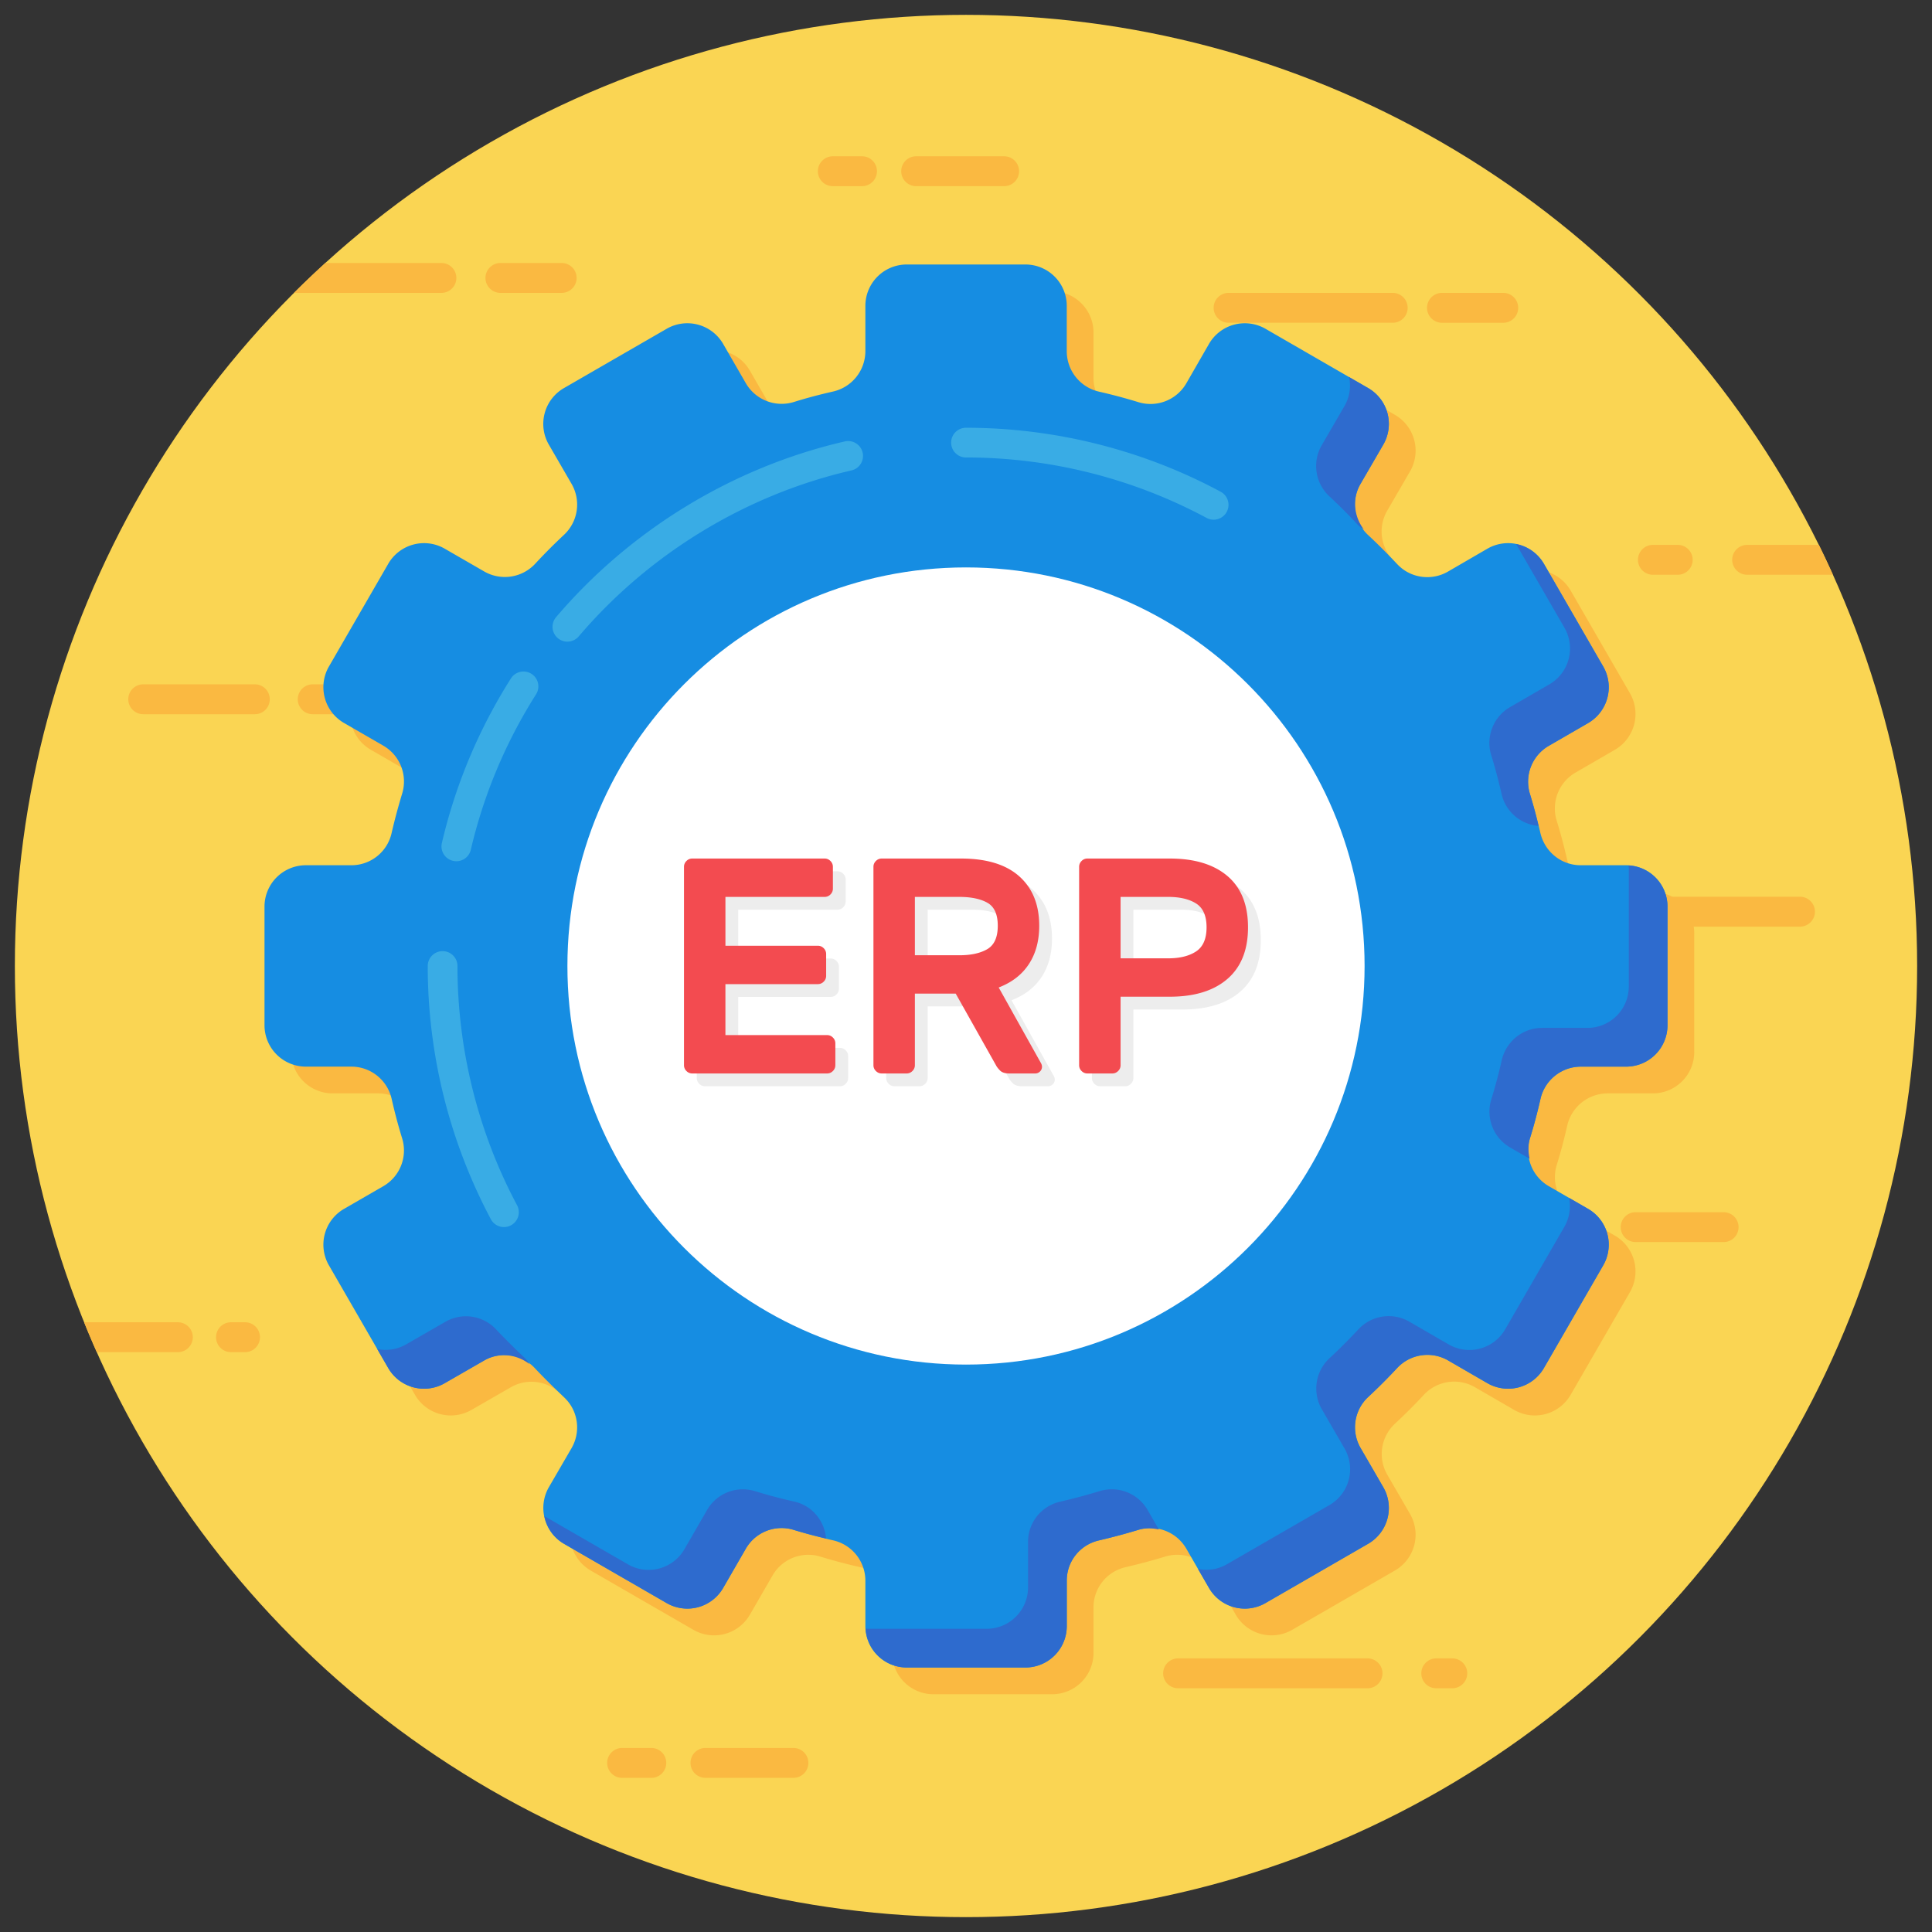
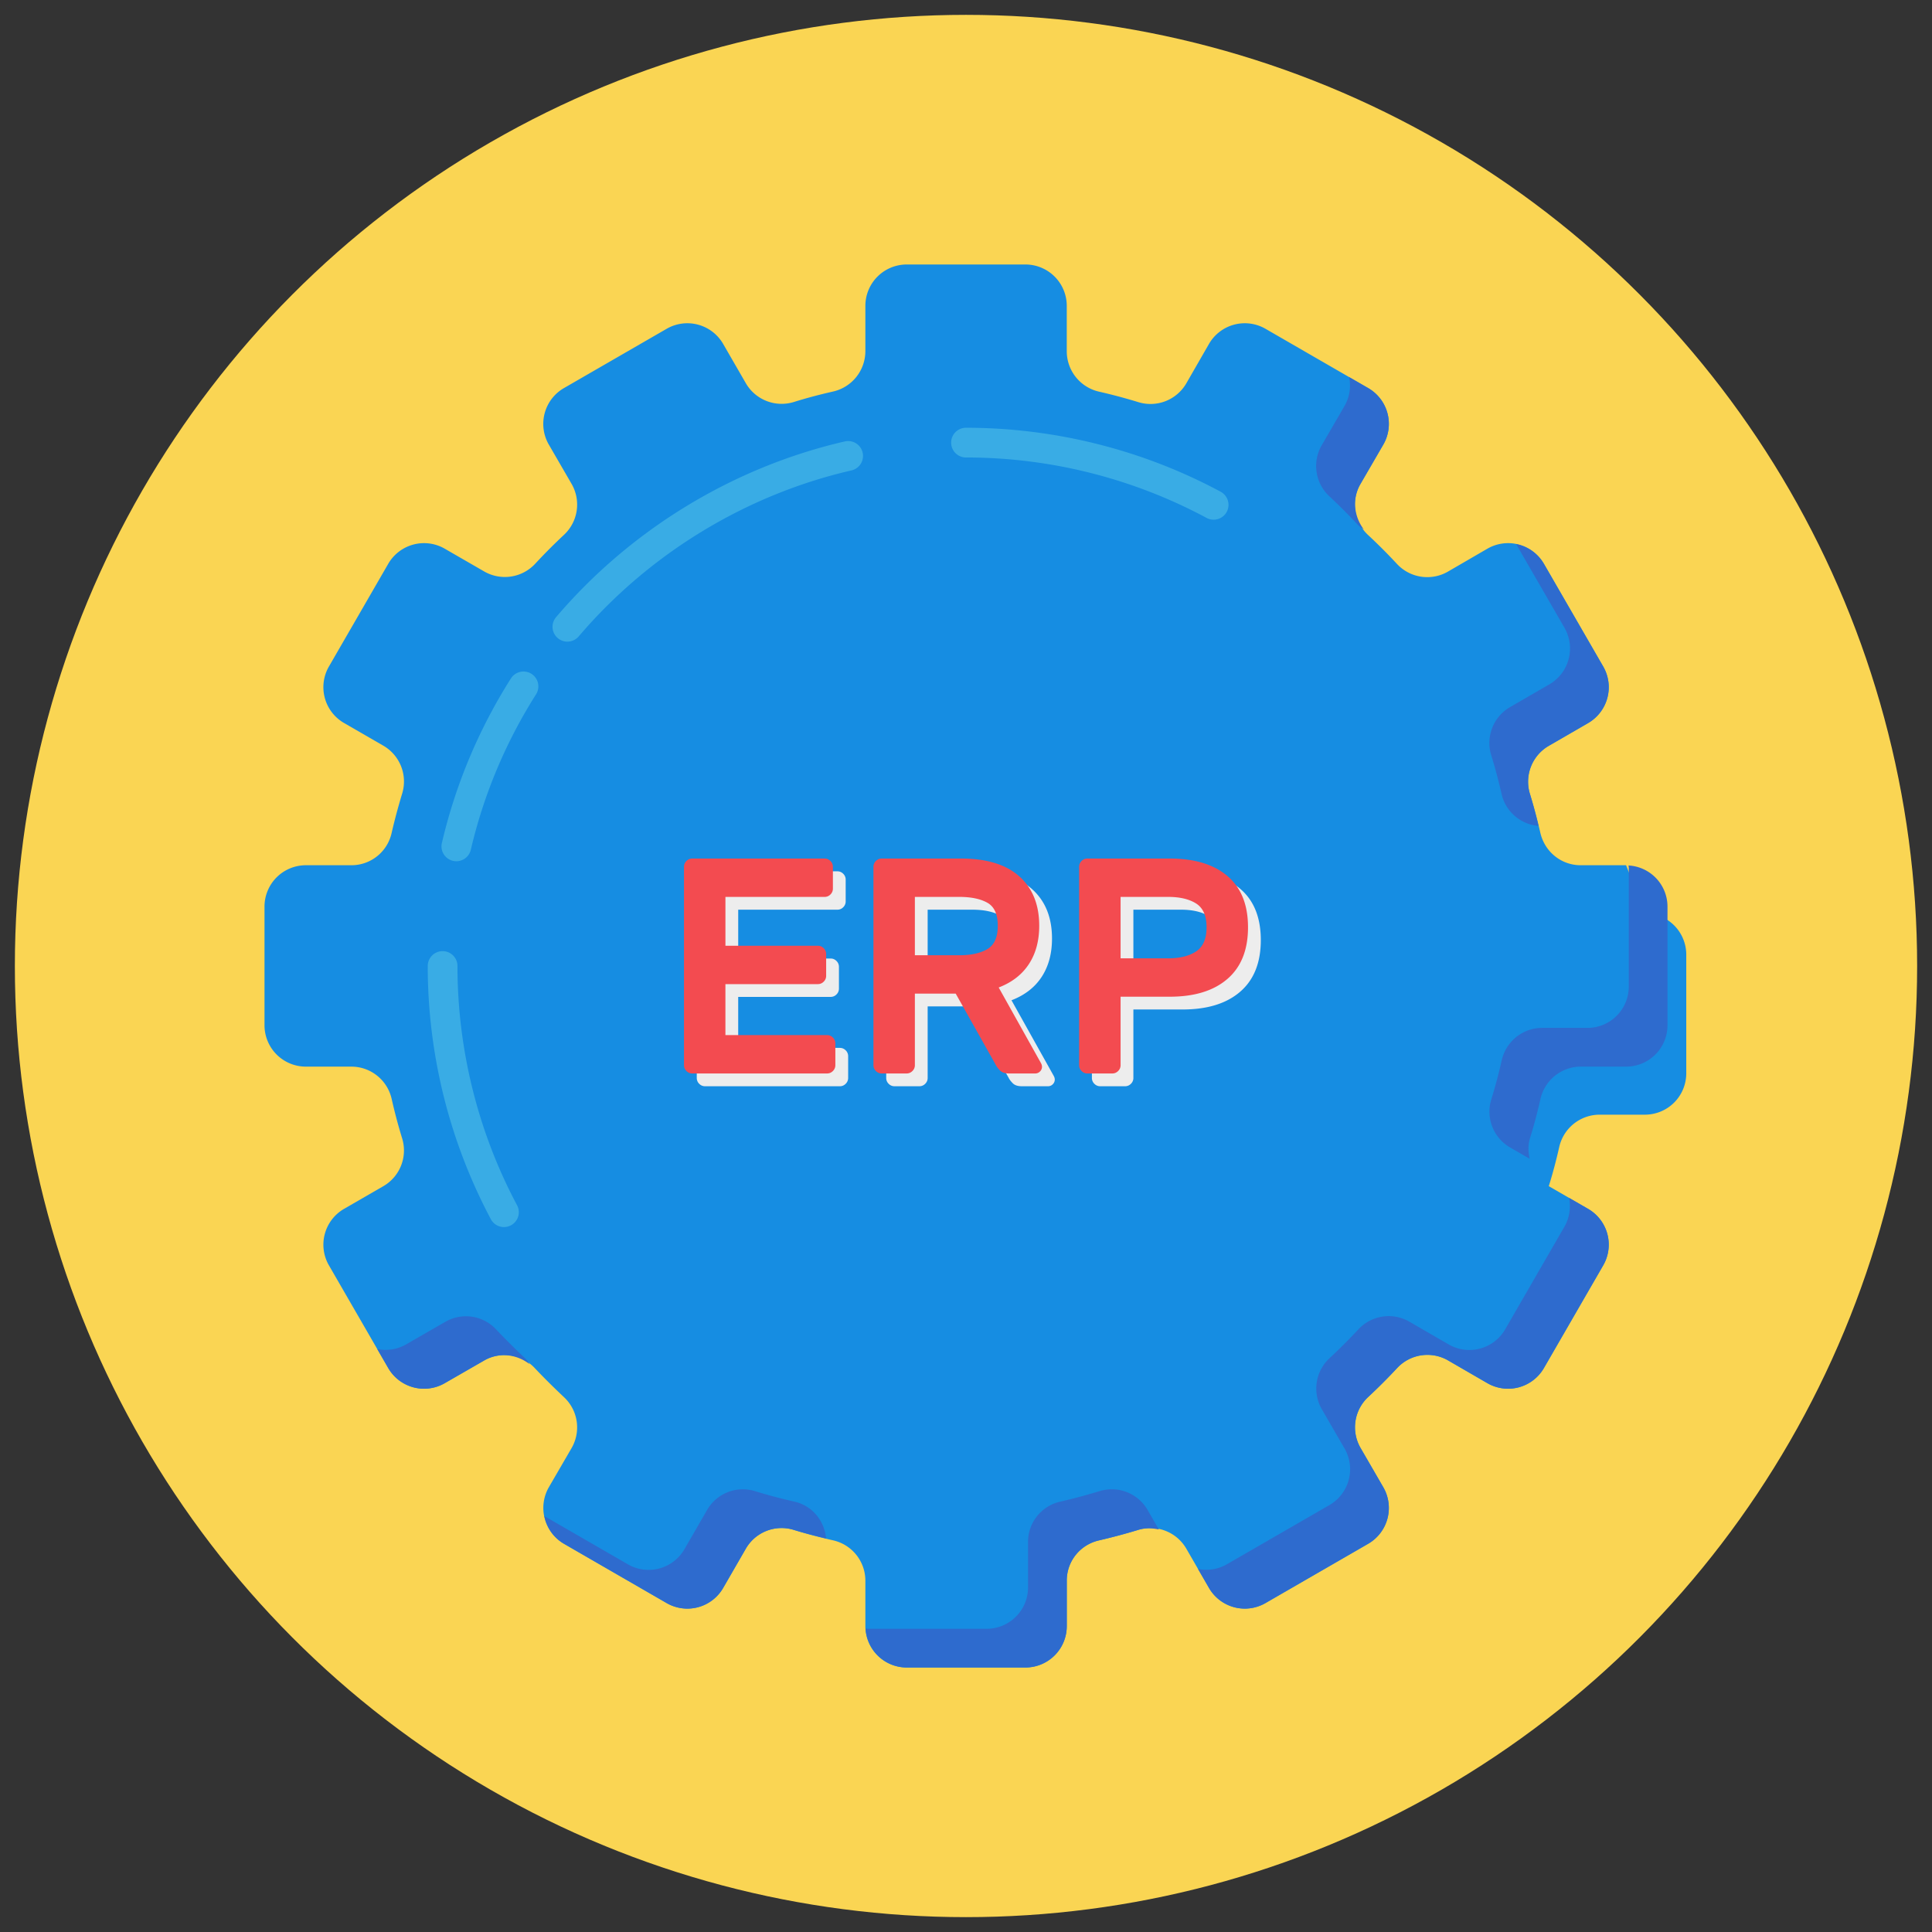
<svg xmlns="http://www.w3.org/2000/svg" viewBox="0 0 130 130" id="erp">
  <rect x="0" y="0" width="130" height="130" fill="#333333" stroke="none" />
  <circle cx="65" cy="65" r="64" fill="#FAD553" />
-   <path fill="#FAB941" d="M82.668 19.707h11.045a1.005 1.005 0 0 1 0 2.01H82.668c-.553 0-1.005-.452-1.005-1.005s.452-1.005 1.005-1.005zm19.488 1.006c0 .555-.45 1.005-1.005 1.005h-4.124c-.553 0-1.005-.453-1.005-1.005s.452-1.006 1.005-1.006h4.124c.555 0 1.005.45 1.005 1.006zm-72.454-1.006a1.005 1.005 0 1 0 0-2.01h-7.81a64.393 64.393 0 0 0-2.109 2.01h9.92zm9.097-1.005c0 .555-.45 1.005-1.005 1.005h-4.123c-.553 0-1.005-.452-1.005-1.005s.452-1.005 1.005-1.005h4.123c.555 0 1.005.45 1.005 1.005zm-26.83 70.27H5.66c.274.677.559 1.347.855 2.011h5.454a1.005 1.005 0 1 0 0-2.01zm4.52 2.011h-.947a1.005 1.005 0 0 1 0-2.01h.946a1.005 1.005 0 0 1 0 2.01zm87.617-29.637c0-.556.45-1.006 1.005-1.006h16.008c.553 0 1.005.453 1.005 1.006s-.452 1.005-1.005 1.005H105.11c-.555 0-1.005-.45-1.005-1.005zm-1.561 0c0 .555-.45 1.005-1.005 1.005h-4.808a1.005 1.005 0 1 1 0-2.01h4.808c.555 0 1.005.45 1.005 1.005zM79.269 111.59h12.75a1.005 1.005 0 0 1 0 2.01H79.27a1.008 1.008 0 0 1-1.005-1.005c0-.553.452-1.005 1.005-1.005zm16.368 1.005c0-.555.45-1.005 1.005-1.005h1.08a1.005 1.005 0 0 1 0 2.01h-1.08c-.555 0-1.005-.45-1.005-1.005zM35.732 47.052c0 .555-.45 1.005-1.005 1.005H21.041a1.005 1.005 0 0 1 0-2.01h13.686c.555 0 1.005.45 1.005 1.005zM9.636 46.047h7.512a1.005 1.005 0 0 1 0 2.01H9.636a1.008 1.008 0 0 1-1.005-1.005c0-.553.453-1.005 1.005-1.005zm57.61-15.74c0 .555-.45 1.005-1.006 1.005H52.555a1.005 1.005 0 1 1 0-2.01H66.24c.556 0 1.006.45 1.006 1.005zM41.15 29.302h7.511a1.005 1.005 0 0 1 0 2.01H41.15c-.553 0-1.005-.452-1.005-1.005s.452-1.005 1.005-1.005zm69.065 8.367c0-.555.45-1.005 1.005-1.005h1.671a1.005 1.005 0 1 1 0 2.01h-1.671c-.555 0-1.005-.45-1.005-1.005zm7.346 1.005h5.771a63.383 63.383 0 0 0-.944-2.01h-4.827a1.005 1.005 0 1 0 0 2.01zM23.103 70.312c0 .555-.45 1.005-1.005 1.005h-1.966a1.008 1.008 0 0 1-1.005-1.005c0-.553.452-1.005 1.005-1.005h1.966c.555 0 1.005.45 1.005 1.005zm1.632 0c0-.555.45-1.005 1.006-1.005h5.92a1.005 1.005 0 0 1 0 2.01h-5.92c-.555 0-1.006-.45-1.006-1.005zm34.273-58.79c0 .555-.45 1.005-1.005 1.005h-1.966a1.008 1.008 0 0 1-1.005-1.005c0-.553.452-1.006 1.005-1.006h1.966c.555 0 1.005.45 1.005 1.006zm1.633 0c0-.555.45-1.006 1.005-1.006h5.92a1.005 1.005 0 0 1 0 2.01h-5.92c-.555 0-1.005-.45-1.005-1.004zm-15.81 107.1c0 .555-.45 1.006-1.005 1.006H41.86a1.008 1.008 0 0 1-1.005-1.006c0-.553.452-1.005 1.005-1.005h1.966c.555 0 1.005.45 1.005 1.005zm1.632 0c0-.555.45-1.005 1.005-1.005h5.92a1.005 1.005 0 0 1 0 2.01h-5.92c-.555 0-1.005-.45-1.005-1.005zm60.959-36.051c0 .555-.45 1.005-1.005 1.005h-1.966a1.008 1.008 0 0 1-1.006-1.005c0-.553.453-1.005 1.006-1.005h1.965c.556 0 1.006.45 1.006 1.005zm1.632 0c0-.555.45-1.005 1.005-1.005h5.92a1.005 1.005 0 0 1 0 2.01h-5.92c-.555 0-1.005-.45-1.005-1.005z" />
-   <path fill="#FAB941" d="M111.216 60.02h-3.056c-1.3 0-2.415-.902-2.712-2.174a35.502 35.502 0 0 0-.706-2.638 2.789 2.789 0 0 1 1.272-3.223l2.647-1.533a2.788 2.788 0 0 0 1.013-3.808l-3.985-6.9a2.783 2.783 0 0 0-3.808-1.023l-2.656 1.542a2.782 2.782 0 0 1-3.428-.52 38.271 38.271 0 0 0-1.941-1.941 2.782 2.782 0 0 1-.52-3.427l1.542-2.657a2.783 2.783 0 0 0-1.022-3.808l-6.901-3.985a2.783 2.783 0 0 0-3.808 1.022l-1.523 2.647a2.785 2.785 0 0 1-3.233 1.263 37.015 37.015 0 0 0-2.647-.705 2.79 2.79 0 0 1-2.164-2.713v-3.055a2.783 2.783 0 0 0-2.787-2.787h-7.978a2.783 2.783 0 0 0-2.786 2.787v3.046a2.79 2.79 0 0 1-2.165 2.712c-.9.205-1.783.437-2.647.706a2.785 2.785 0 0 1-3.232-1.263l-1.523-2.638a2.783 2.783 0 0 0-3.809-1.022l-6.9 3.985a2.783 2.783 0 0 0-1.022 3.808l1.532 2.647a2.782 2.782 0 0 1-.52 3.428 38.184 38.184 0 0 0-1.932 1.94 2.784 2.784 0 0 1-3.427.521l-2.657-1.533a2.783 2.783 0 0 0-3.808 1.022l-3.984 6.901a2.783 2.783 0 0 0 1.021 3.808l2.638 1.524a2.785 2.785 0 0 1 1.263 3.232 40.71 40.71 0 0 0-.705 2.638 2.77 2.77 0 0 1-2.703 2.173h-3.065a2.783 2.783 0 0 0-2.787 2.787v7.978a2.783 2.783 0 0 0 2.787 2.787h3.055c1.3 0 2.425.9 2.713 2.164.204.9.436 1.783.705 2.656a2.777 2.777 0 0 1-1.263 3.223l-2.638 1.523a2.783 2.783 0 0 0-1.021 3.809l3.984 6.9a2.783 2.783 0 0 0 3.808 1.022l2.648-1.523a2.769 2.769 0 0 1 3.418.52c.631.669 1.281 1.31 1.95 1.941a2.782 2.782 0 0 1 .52 3.428l-1.532 2.638a2.793 2.793 0 0 0 1.021 3.808l6.901 3.984a2.783 2.783 0 0 0 3.809-1.021l1.523-2.638a2.777 2.777 0 0 1 3.223-1.263c.873.27 1.755.501 2.656.706a2.783 2.783 0 0 1 2.165 2.712v3.056a2.783 2.783 0 0 0 2.786 2.786h7.978a2.783 2.783 0 0 0 2.787-2.786v-3.066c0-1.3.9-2.414 2.173-2.702a40.73 40.73 0 0 0 2.638-.706 2.785 2.785 0 0 1 3.233 1.263l1.523 2.638a2.783 2.783 0 0 0 3.808 1.021l6.901-3.984a2.785 2.785 0 0 0 1.022-3.808l-1.533-2.647a2.782 2.782 0 0 1 .52-3.428 38.416 38.416 0 0 0 1.942-1.941 2.782 2.782 0 0 1 3.427-.52l2.647 1.532a2.783 2.783 0 0 0 3.808-1.021l3.985-6.901a2.783 2.783 0 0 0-1.022-3.809l-2.638-1.523a2.785 2.785 0 0 1-1.263-3.232c.27-.864.502-1.746.706-2.647a2.79 2.79 0 0 1 2.712-2.164h3.047a2.783 2.783 0 0 0 2.786-2.787v-7.978a2.783 2.783 0 0 0-2.786-2.787zM66.799 92.805c-14.369 0-26.006-11.637-26.006-26.007 0-14.357 11.637-26.006 26.006-26.006 14.358 0 26.007 11.649 26.007 26.006 0 14.37-11.649 26.007-26.007 26.007z" />
-   <path fill="#168DE2" d="M109.416 58.22h-3.056c-1.3 0-2.415-.901-2.712-2.174a35.503 35.503 0 0 0-.706-2.638 2.789 2.789 0 0 1 1.272-3.223l2.648-1.532a2.788 2.788 0 0 0 1.012-3.808l-3.984-6.901a2.783 2.783 0 0 0-3.809-1.022l-2.656 1.542a2.782 2.782 0 0 1-3.428-.52 38.271 38.271 0 0 0-1.94-1.942 2.782 2.782 0 0 1-.52-3.427l1.541-2.656a2.783 2.783 0 0 0-1.022-3.809l-6.9-3.984a2.783 2.783 0 0 0-3.809 1.021l-1.523 2.648a2.785 2.785 0 0 1-3.232 1.263 37.015 37.015 0 0 0-2.648-.706 2.79 2.79 0 0 1-2.164-2.712v-3.056a2.783 2.783 0 0 0-2.786-2.787h-7.979a2.783 2.783 0 0 0-2.786 2.787v3.046a2.79 2.79 0 0 1-2.164 2.713c-.901.204-1.783.436-2.647.706a2.785 2.785 0 0 1-3.233-1.264l-1.523-2.638a2.783 2.783 0 0 0-3.808-1.021l-6.901 3.984a2.783 2.783 0 0 0-1.022 3.809l1.533 2.647a2.782 2.782 0 0 1-.52 3.427 38.188 38.188 0 0 0-1.932 1.941 2.784 2.784 0 0 1-3.428.52l-2.656-1.532a2.783 2.783 0 0 0-3.808 1.022l-3.985 6.9a2.783 2.783 0 0 0 1.022 3.809l2.638 1.523a2.785 2.785 0 0 1 1.263 3.232 40.71 40.71 0 0 0-.706 2.638 2.77 2.77 0 0 1-2.703 2.174h-3.065a2.783 2.783 0 0 0-2.786 2.786v7.979a2.783 2.783 0 0 0 2.786 2.786h3.056c1.3 0 2.424.9 2.712 2.164.204.901.436 1.783.706 2.657a2.777 2.777 0 0 1-1.263 3.223l-2.638 1.523a2.783 2.783 0 0 0-1.022 3.808l3.985 6.901a2.783 2.783 0 0 0 3.808 1.022l2.647-1.523a2.769 2.769 0 0 1 3.418.52c.631.668 1.282 1.31 1.95 1.94a2.782 2.782 0 0 1 .52 3.428l-1.532 2.638a2.793 2.793 0 0 0 1.022 3.808l6.9 3.985a2.783 2.783 0 0 0 3.81-1.022l1.522-2.638a2.777 2.777 0 0 1 3.223-1.263c.874.27 1.756.502 2.657.706a2.783 2.783 0 0 1 2.164 2.712v3.056a2.783 2.783 0 0 0 2.786 2.786h7.979a2.783 2.783 0 0 0 2.786-2.786v-3.065c0-1.3.901-2.415 2.174-2.703a40.743 40.743 0 0 0 2.638-.706 2.785 2.785 0 0 1 3.232 1.263l1.523 2.638a2.783 2.783 0 0 0 3.808 1.022l6.901-3.985a2.785 2.785 0 0 0 1.022-3.808l-1.532-2.647a2.782 2.782 0 0 1 .52-3.427 38.416 38.416 0 0 0 1.941-1.942 2.782 2.782 0 0 1 3.427-.52l2.647 1.533a2.783 2.783 0 0 0 3.809-1.022l3.984-6.901a2.783 2.783 0 0 0-1.022-3.808l-2.638-1.523a2.785 2.785 0 0 1-1.263-3.233c.27-.864.502-1.746.706-2.647a2.79 2.79 0 0 1 2.712-2.164h3.047a2.783 2.783 0 0 0 2.786-2.786v-7.979a2.783 2.783 0 0 0-2.786-2.786z" />
-   <path fill="#FFF" d="M65 91.82c-14.82 0-26.82-12-26.82-26.82 0-14.807 12-26.82 26.82-26.82 14.807 0 26.82 12.013 26.82 26.82 0 14.82-12.013 26.82-26.82 26.82z" />
+   <path fill="#168DE2" d="M109.416 58.22h-3.056c-1.3 0-2.415-.901-2.712-2.174a35.503 35.503 0 0 0-.706-2.638 2.789 2.789 0 0 1 1.272-3.223l2.648-1.532a2.788 2.788 0 0 0 1.012-3.808l-3.984-6.901a2.783 2.783 0 0 0-3.809-1.022l-2.656 1.542a2.782 2.782 0 0 1-3.428-.52 38.271 38.271 0 0 0-1.94-1.942 2.782 2.782 0 0 1-.52-3.427l1.541-2.656a2.783 2.783 0 0 0-1.022-3.809l-6.9-3.984a2.783 2.783 0 0 0-3.809 1.021l-1.523 2.648a2.785 2.785 0 0 1-3.232 1.263 37.015 37.015 0 0 0-2.648-.706 2.79 2.79 0 0 1-2.164-2.712v-3.056a2.783 2.783 0 0 0-2.786-2.787h-7.979a2.783 2.783 0 0 0-2.786 2.787v3.046a2.79 2.79 0 0 1-2.164 2.713c-.901.204-1.783.436-2.647.706a2.785 2.785 0 0 1-3.233-1.264l-1.523-2.638a2.783 2.783 0 0 0-3.808-1.021l-6.901 3.984a2.783 2.783 0 0 0-1.022 3.809l1.533 2.647a2.782 2.782 0 0 1-.52 3.427 38.188 38.188 0 0 0-1.932 1.941 2.784 2.784 0 0 1-3.428.52l-2.656-1.532a2.783 2.783 0 0 0-3.808 1.022l-3.985 6.9a2.783 2.783 0 0 0 1.022 3.809l2.638 1.523a2.785 2.785 0 0 1 1.263 3.232 40.71 40.71 0 0 0-.706 2.638 2.77 2.77 0 0 1-2.703 2.174h-3.065a2.783 2.783 0 0 0-2.786 2.786v7.979a2.783 2.783 0 0 0 2.786 2.786h3.056c1.3 0 2.424.9 2.712 2.164.204.901.436 1.783.706 2.657a2.777 2.777 0 0 1-1.263 3.223l-2.638 1.523a2.783 2.783 0 0 0-1.022 3.808l3.985 6.901a2.783 2.783 0 0 0 3.808 1.022l2.647-1.523a2.769 2.769 0 0 1 3.418.52c.631.668 1.282 1.31 1.95 1.94a2.782 2.782 0 0 1 .52 3.428l-1.532 2.638a2.793 2.793 0 0 0 1.022 3.808l6.9 3.985a2.783 2.783 0 0 0 3.81-1.022l1.522-2.638a2.777 2.777 0 0 1 3.223-1.263c.874.27 1.756.502 2.657.706a2.783 2.783 0 0 1 2.164 2.712v3.056a2.783 2.783 0 0 0 2.786 2.786h7.979a2.783 2.783 0 0 0 2.786-2.786v-3.065c0-1.3.901-2.415 2.174-2.703a40.743 40.743 0 0 0 2.638-.706 2.785 2.785 0 0 1 3.232 1.263l1.523 2.638a2.783 2.783 0 0 0 3.808 1.022l6.901-3.985a2.785 2.785 0 0 0 1.022-3.808l-1.532-2.647a2.782 2.782 0 0 1 .52-3.427 38.416 38.416 0 0 0 1.941-1.942 2.782 2.782 0 0 1 3.427-.52l2.647 1.533a2.783 2.783 0 0 0 3.809-1.022l3.984-6.901a2.783 2.783 0 0 0-1.022-3.808l-2.638-1.523c.27-.864.502-1.746.706-2.647a2.79 2.79 0 0 1 2.712-2.164h3.047a2.783 2.783 0 0 0 2.786-2.786v-7.979a2.783 2.783 0 0 0-2.786-2.786z" />
  <path fill="#39ACE5" d="M81.662 34.969a.993.993 0 0 1-.473-.12A34.252 34.252 0 0 0 65 30.783a1 1 0 1 1 0-2c5.98 0 11.905 1.49 17.138 4.306a1 1 0 0 1-.475 1.88zM38.179 43.175a1 1 0 0 1-.762-1.648C42.44 35.628 49.34 31.43 56.845 29.703a1 1 0 1 1 .45 1.95c-7.091 1.63-13.609 5.597-18.355 11.17a.999.999 0 0 1-.761.35zM30.708 57.95a1 1 0 0 1-.975-1.228A35.943 35.943 0 0 1 34.38 45.65a1 1 0 1 1 1.69 1.07 33.925 33.925 0 0 0-4.39 10.459 1 1 0 0 1-.972.772zM33.911 82.567a.998.998 0 0 1-.883-.53A36.3 36.3 0 0 1 28.782 65a1 1 0 1 1 2 0c0 5.613 1.387 11.18 4.01 16.096a.999.999 0 0 1-.881 1.47z" />
  <path fill="#EDEDED" d="M56.512 70.51c.151 0 .282.054.392.164a.54.54 0 0 1 .166.393v1.467a.54.54 0 0 1-.166.392.536.536 0 0 1-.392.165h-9.07a.536.536 0 0 1-.393-.165.536.536 0 0 1-.165-.392V59.187c0-.151.055-.282.165-.393a.536.536 0 0 1 .392-.165h8.905c.152 0 .283.055.393.165a.54.54 0 0 1 .165.393v1.467a.54.54 0 0 1-.165.392.536.536 0 0 1-.393.165h-6.673v3.286h6.22c.15 0 .281.054.392.165a.54.54 0 0 1 .165.392v1.467a.54.54 0 0 1-.165.393.536.536 0 0 1-.393.165h-6.22v3.43h6.84zm9.007-11.88c1.722 0 3.03.398 3.926 1.197.895.799 1.342 1.908 1.342 3.326 0 1.006-.23 1.864-.691 2.573-.462.71-1.14 1.236-2.035 1.58l2.85 5.103a.509.509 0 0 1 .063.228.44.44 0 0 1-.134.32.44.44 0 0 1-.32.134h-1.757c-.276 0-.478-.065-.61-.196s-.223-.251-.278-.361l-2.706-4.815H62.42v4.815a.536.536 0 0 1-.165.392.536.536 0 0 1-.392.165h-1.674a.536.536 0 0 1-.393-.165.536.536 0 0 1-.165-.392V59.187c0-.151.055-.282.165-.393s.242-.165.393-.165h5.33zm-3.099 6.507h2.996c.785 0 1.411-.137 1.88-.413.469-.275.702-.799.702-1.57 0-.772-.233-1.289-.702-1.55s-1.095-.393-1.88-.393H62.42v3.926zm17.148-6.508c1.667 0 2.961.393 3.884 1.178.923.784 1.385 1.935 1.385 3.45 0 1.515-.462 2.672-1.385 3.471-.923.8-2.217 1.198-3.884 1.198h-3.305v4.608a.536.536 0 0 1-.166.392.536.536 0 0 1-.392.165H74.03a.536.536 0 0 1-.392-.165.536.536 0 0 1-.166-.392V59.187c0-.151.055-.282.166-.393a.536.536 0 0 1 .392-.165h5.537zm-3.305 6.715h3.201c.786 0 1.413-.156 1.881-.465.468-.31.703-.85.703-1.622 0-.772-.235-1.305-.703-1.602-.468-.296-1.095-.444-1.88-.444h-3.202v4.133z" />
  <path fill="#2E6BCE" d="m90.472 27.313-1.541 2.656a2.782 2.782 0 0 0 .52 3.427 38.37 38.37 0 0 1 1.94 1.942c.112.119.251.192.378.288-.667-.879-.801-2.069-.233-3.051l1.542-2.657a2.783 2.783 0 0 0-1.022-3.808l-1.274-.736c.128.641.043 1.327-.31 1.939zm14.796 14.926a2.789 2.789 0 0 1-1.012 3.808l-2.647 1.532a2.788 2.788 0 0 0-1.272 3.223c.269.865.501 1.747.705 2.639a2.772 2.772 0 0 0 2.48 2.132 34.58 34.58 0 0 0-.58-2.165 2.788 2.788 0 0 1 1.273-3.223l2.647-1.532a2.789 2.789 0 0 0 1.012-3.808l-3.985-6.901a2.764 2.764 0 0 0-1.87-1.332l3.25 5.627zm4.312 15.997c.004.056.017.108.017.164v7.979a2.782 2.782 0 0 1-2.787 2.786h-3.046c-1.3 0-2.415.901-2.713 2.164a34.596 34.596 0 0 1-.705 2.648 2.784 2.784 0 0 0 1.263 3.232l1.315.759c-.095-.451-.115-.92.027-1.386.27-.864.502-1.746.706-2.647a2.79 2.79 0 0 1 2.713-2.164h3.046a2.782 2.782 0 0 0 2.786-2.786v-7.979a2.775 2.775 0 0 0-2.622-2.77zm-32.362 43.363a2.784 2.784 0 0 0-3.232-1.263c-.864.26-1.746.502-2.638.706a2.77 2.77 0 0 0-2.173 2.703v3.065a2.783 2.783 0 0 1-2.787 2.787H58.41c-.056 0-.109-.013-.164-.017a2.775 2.775 0 0 0 2.77 2.623h7.978a2.783 2.783 0 0 0 2.787-2.787v-3.065c0-1.3.9-2.415 2.173-2.703a40.654 40.654 0 0 0 2.638-.706c.466-.142.935-.122 1.385-.027l-.759-1.316zm29.634-20.261-1.274-.736a2.77 2.77 0 0 1-.31 1.938l-3.984 6.901a2.783 2.783 0 0 1-3.808 1.022l-2.647-1.532a2.782 2.782 0 0 0-3.428.52 38.182 38.182 0 0 1-1.941 1.94 2.782 2.782 0 0 0-.52 3.428l1.532 2.647a2.786 2.786 0 0 1-1.021 3.809l-6.901 3.984a2.767 2.767 0 0 1-1.939.31l.736 1.274a2.782 2.782 0 0 0 3.808 1.022l6.901-3.985a2.785 2.785 0 0 0 1.022-3.808l-1.533-2.647a2.782 2.782 0 0 1 .52-3.427 38.57 38.57 0 0 0 1.942-1.941 2.782 2.782 0 0 1 3.427-.52l2.647 1.532a2.784 2.784 0 0 0 3.808-1.022l3.985-6.901a2.783 2.783 0 0 0-1.022-3.808zM53.46 101.042a36 36 0 0 1-2.657-.706 2.776 2.776 0 0 0-3.222 1.263l-1.524 2.638a2.783 2.783 0 0 1-3.808 1.022l-5.622-3.246c.154.757.608 1.45 1.327 1.867l6.901 3.985a2.782 2.782 0 0 0 3.808-1.022l1.523-2.638a2.777 2.777 0 0 1 3.223-1.263c.715.22 1.443.402 2.175.578-.104-1.195-.94-2.208-2.124-2.478zm-17.821-9.248c-.099-.132-.176-.277-.3-.393a48.055 48.055 0 0 1-1.95-1.94 2.769 2.769 0 0 0-3.419-.521l-2.647 1.523a2.77 2.77 0 0 1-1.938.31l.736 1.274a2.783 2.783 0 0 0 3.808 1.022l2.647-1.523c.99-.573 2.185-.433 3.063.248z" />
  <path fill="#F34B50" d="M55.652 69.649c.151 0 .282.055.392.165a.54.54 0 0 1 .165.392v1.467a.54.54 0 0 1-.165.393.536.536 0 0 1-.392.165h-9.07a.536.536 0 0 1-.393-.165.536.536 0 0 1-.165-.393V58.327c0-.152.054-.282.165-.393a.536.536 0 0 1 .392-.165h8.905c.152 0 .283.055.393.165a.54.54 0 0 1 .165.393v1.466a.54.54 0 0 1-.165.393.537.537 0 0 1-.393.165h-6.673v3.286h6.219c.151 0 .282.054.392.165a.54.54 0 0 1 .166.392v1.467a.54.54 0 0 1-.166.393.536.536 0 0 1-.392.165h-6.22v3.43h6.84zm9.007-11.88c1.722 0 3.03.399 3.926 1.198.895.799 1.342 1.907 1.342 3.326 0 1.006-.23 1.864-.691 2.572-.463.71-1.14 1.237-2.036 1.581l2.852 5.103a.509.509 0 0 1 .062.227.44.44 0 0 1-.134.32.44.44 0 0 1-.32.135h-1.757c-.276 0-.479-.065-.61-.196s-.223-.251-.278-.362l-2.707-4.814H61.56v4.814a.536.536 0 0 1-.165.393.536.536 0 0 1-.393.165H59.33c-.152 0-.282-.055-.393-.165s-.165-.241-.165-.393V58.327c0-.152.055-.282.165-.393s.241-.165.393-.165h5.33zm-3.099 6.508h2.996c.785 0 1.411-.138 1.88-.413.468-.276.702-.799.702-1.571 0-.771-.234-1.288-.702-1.55s-1.095-.392-1.88-.392H61.56v3.926zm17.148-6.508c1.667 0 2.96.392 3.884 1.177.923.785 1.384 1.936 1.384 3.451 0 1.515-.46 2.672-1.384 3.471-.923.799-2.217 1.198-3.884 1.198h-3.306v4.607c0 .152-.054.282-.165.393s-.241.165-.392.165H73.17a.536.536 0 0 1-.393-.165.536.536 0 0 1-.165-.393V58.327c0-.152.055-.282.165-.393a.536.536 0 0 1 .393-.165h5.537zm-3.306 6.715h3.202c.786 0 1.412-.156 1.881-.466.467-.31.702-.85.702-1.621 0-.772-.235-1.305-.702-1.602-.469-.296-1.095-.444-1.88-.444h-3.203v4.133z" />
</svg>